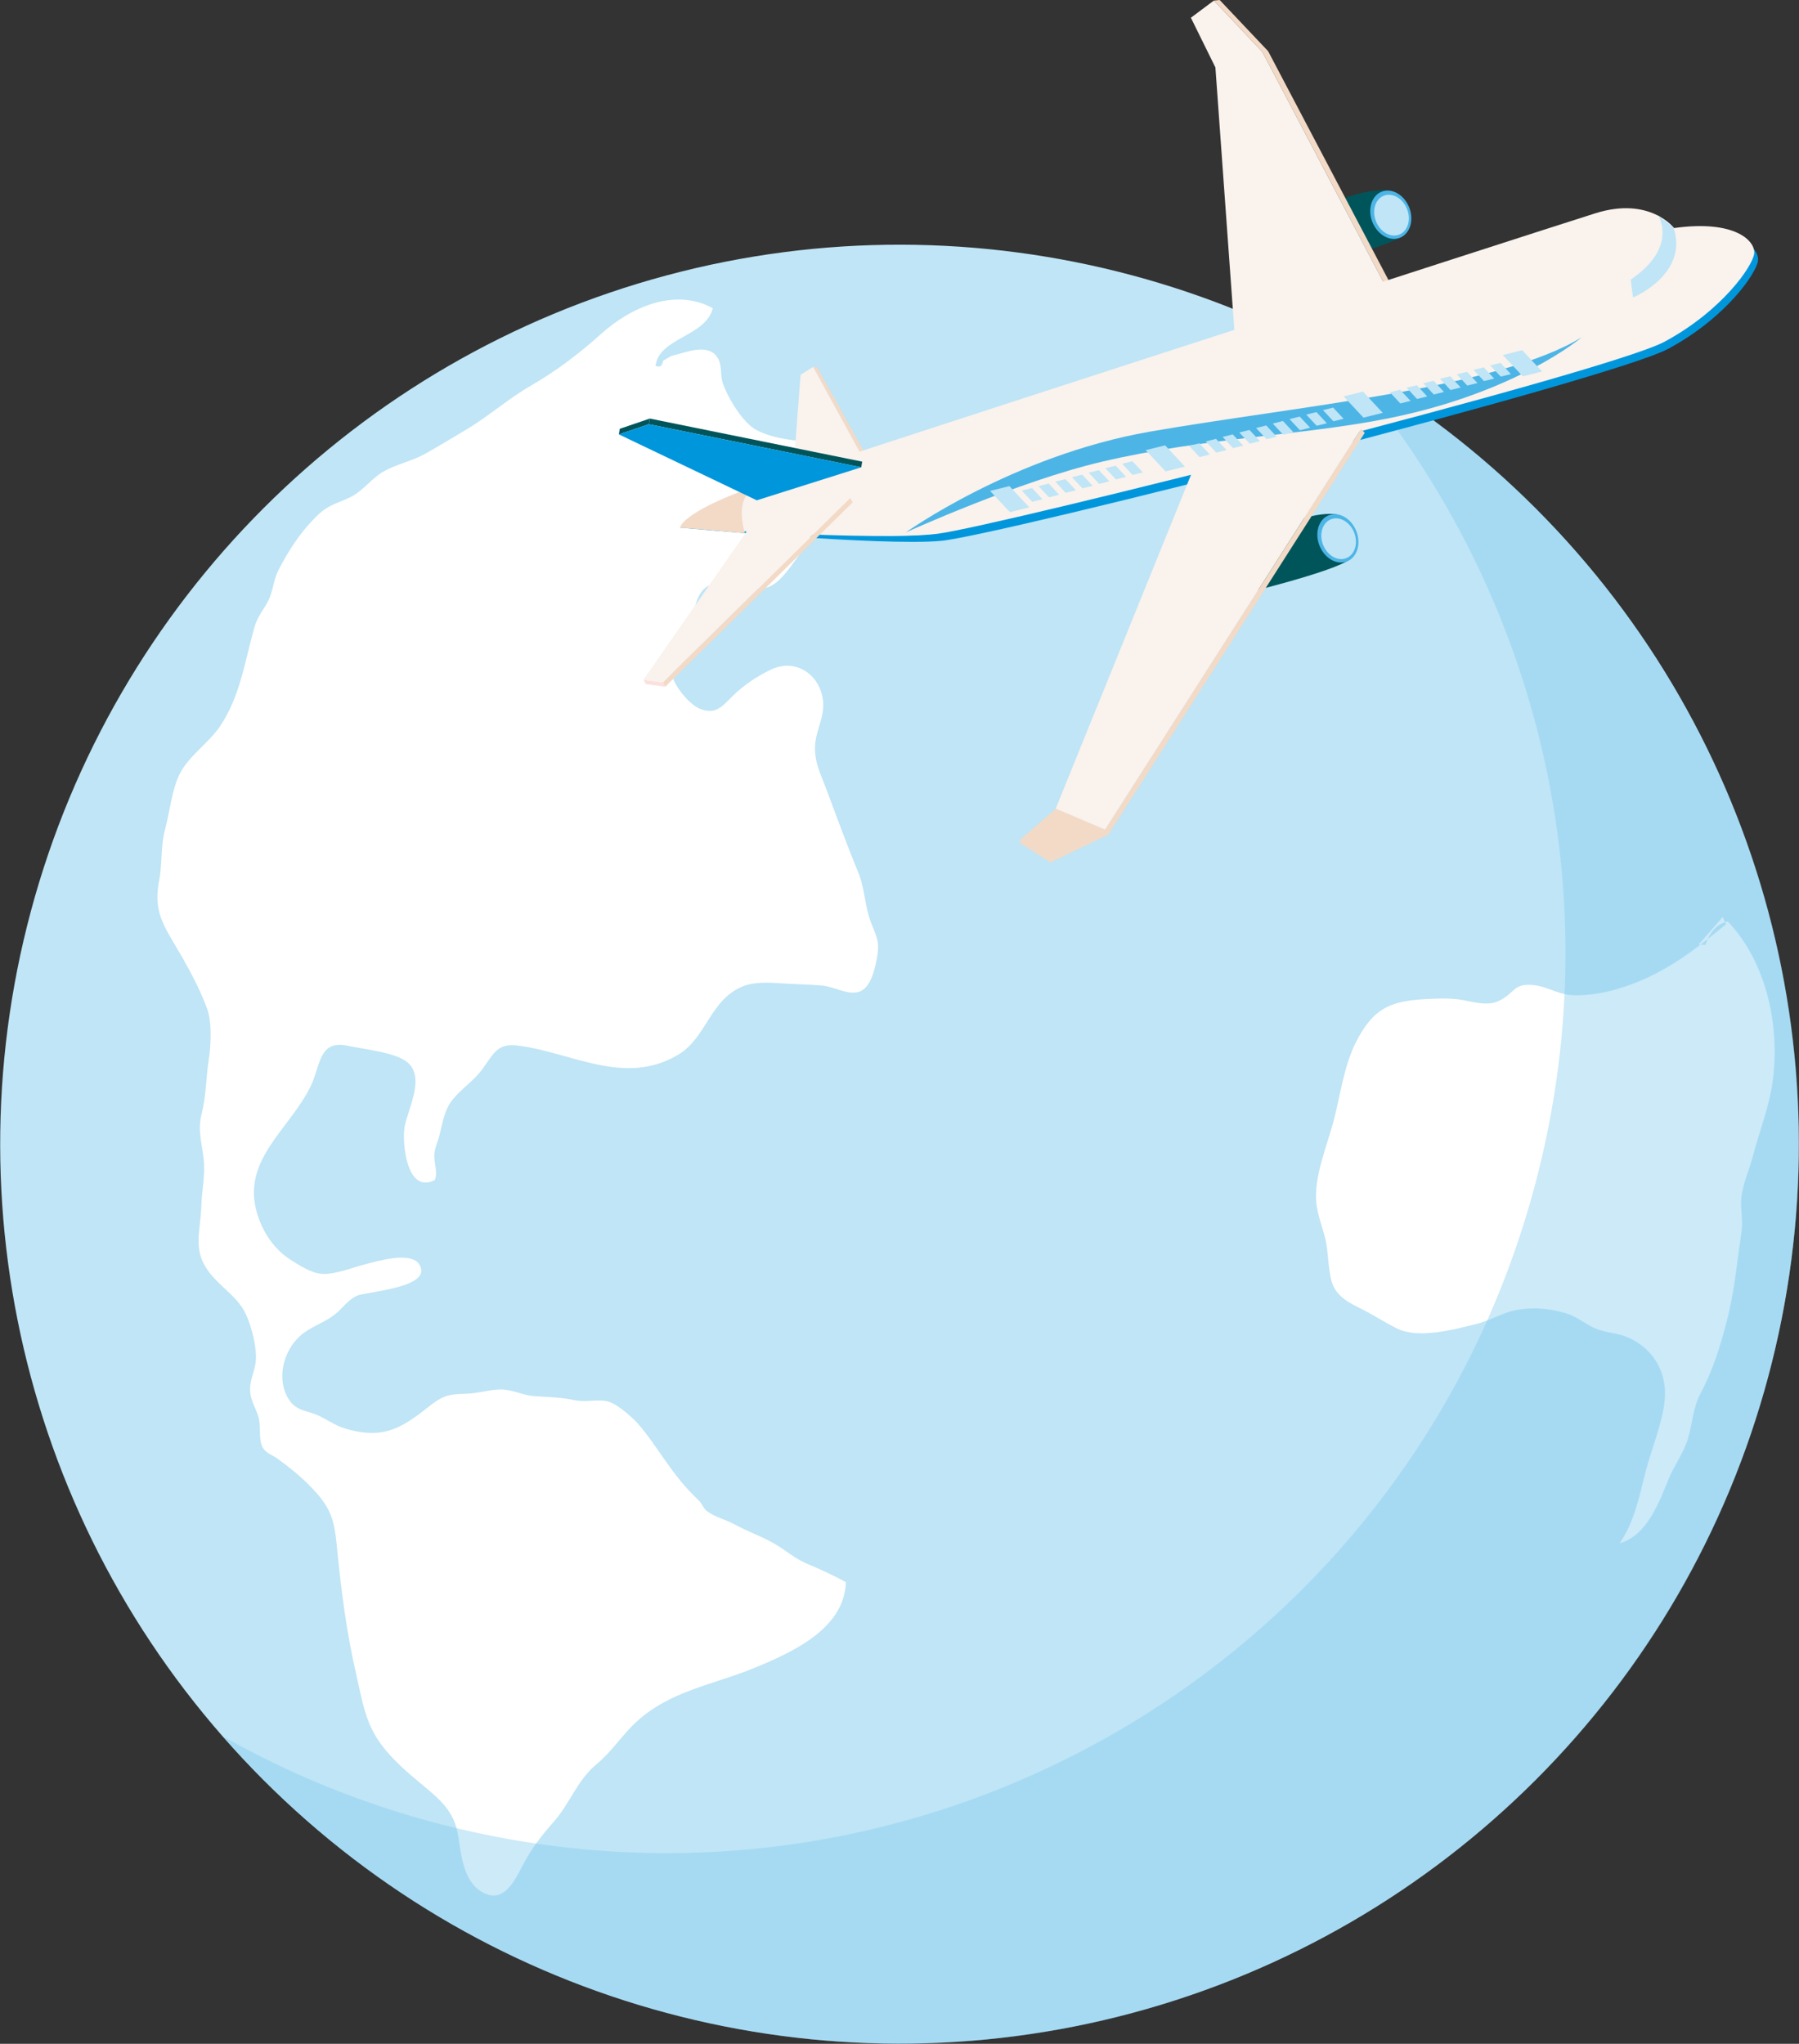
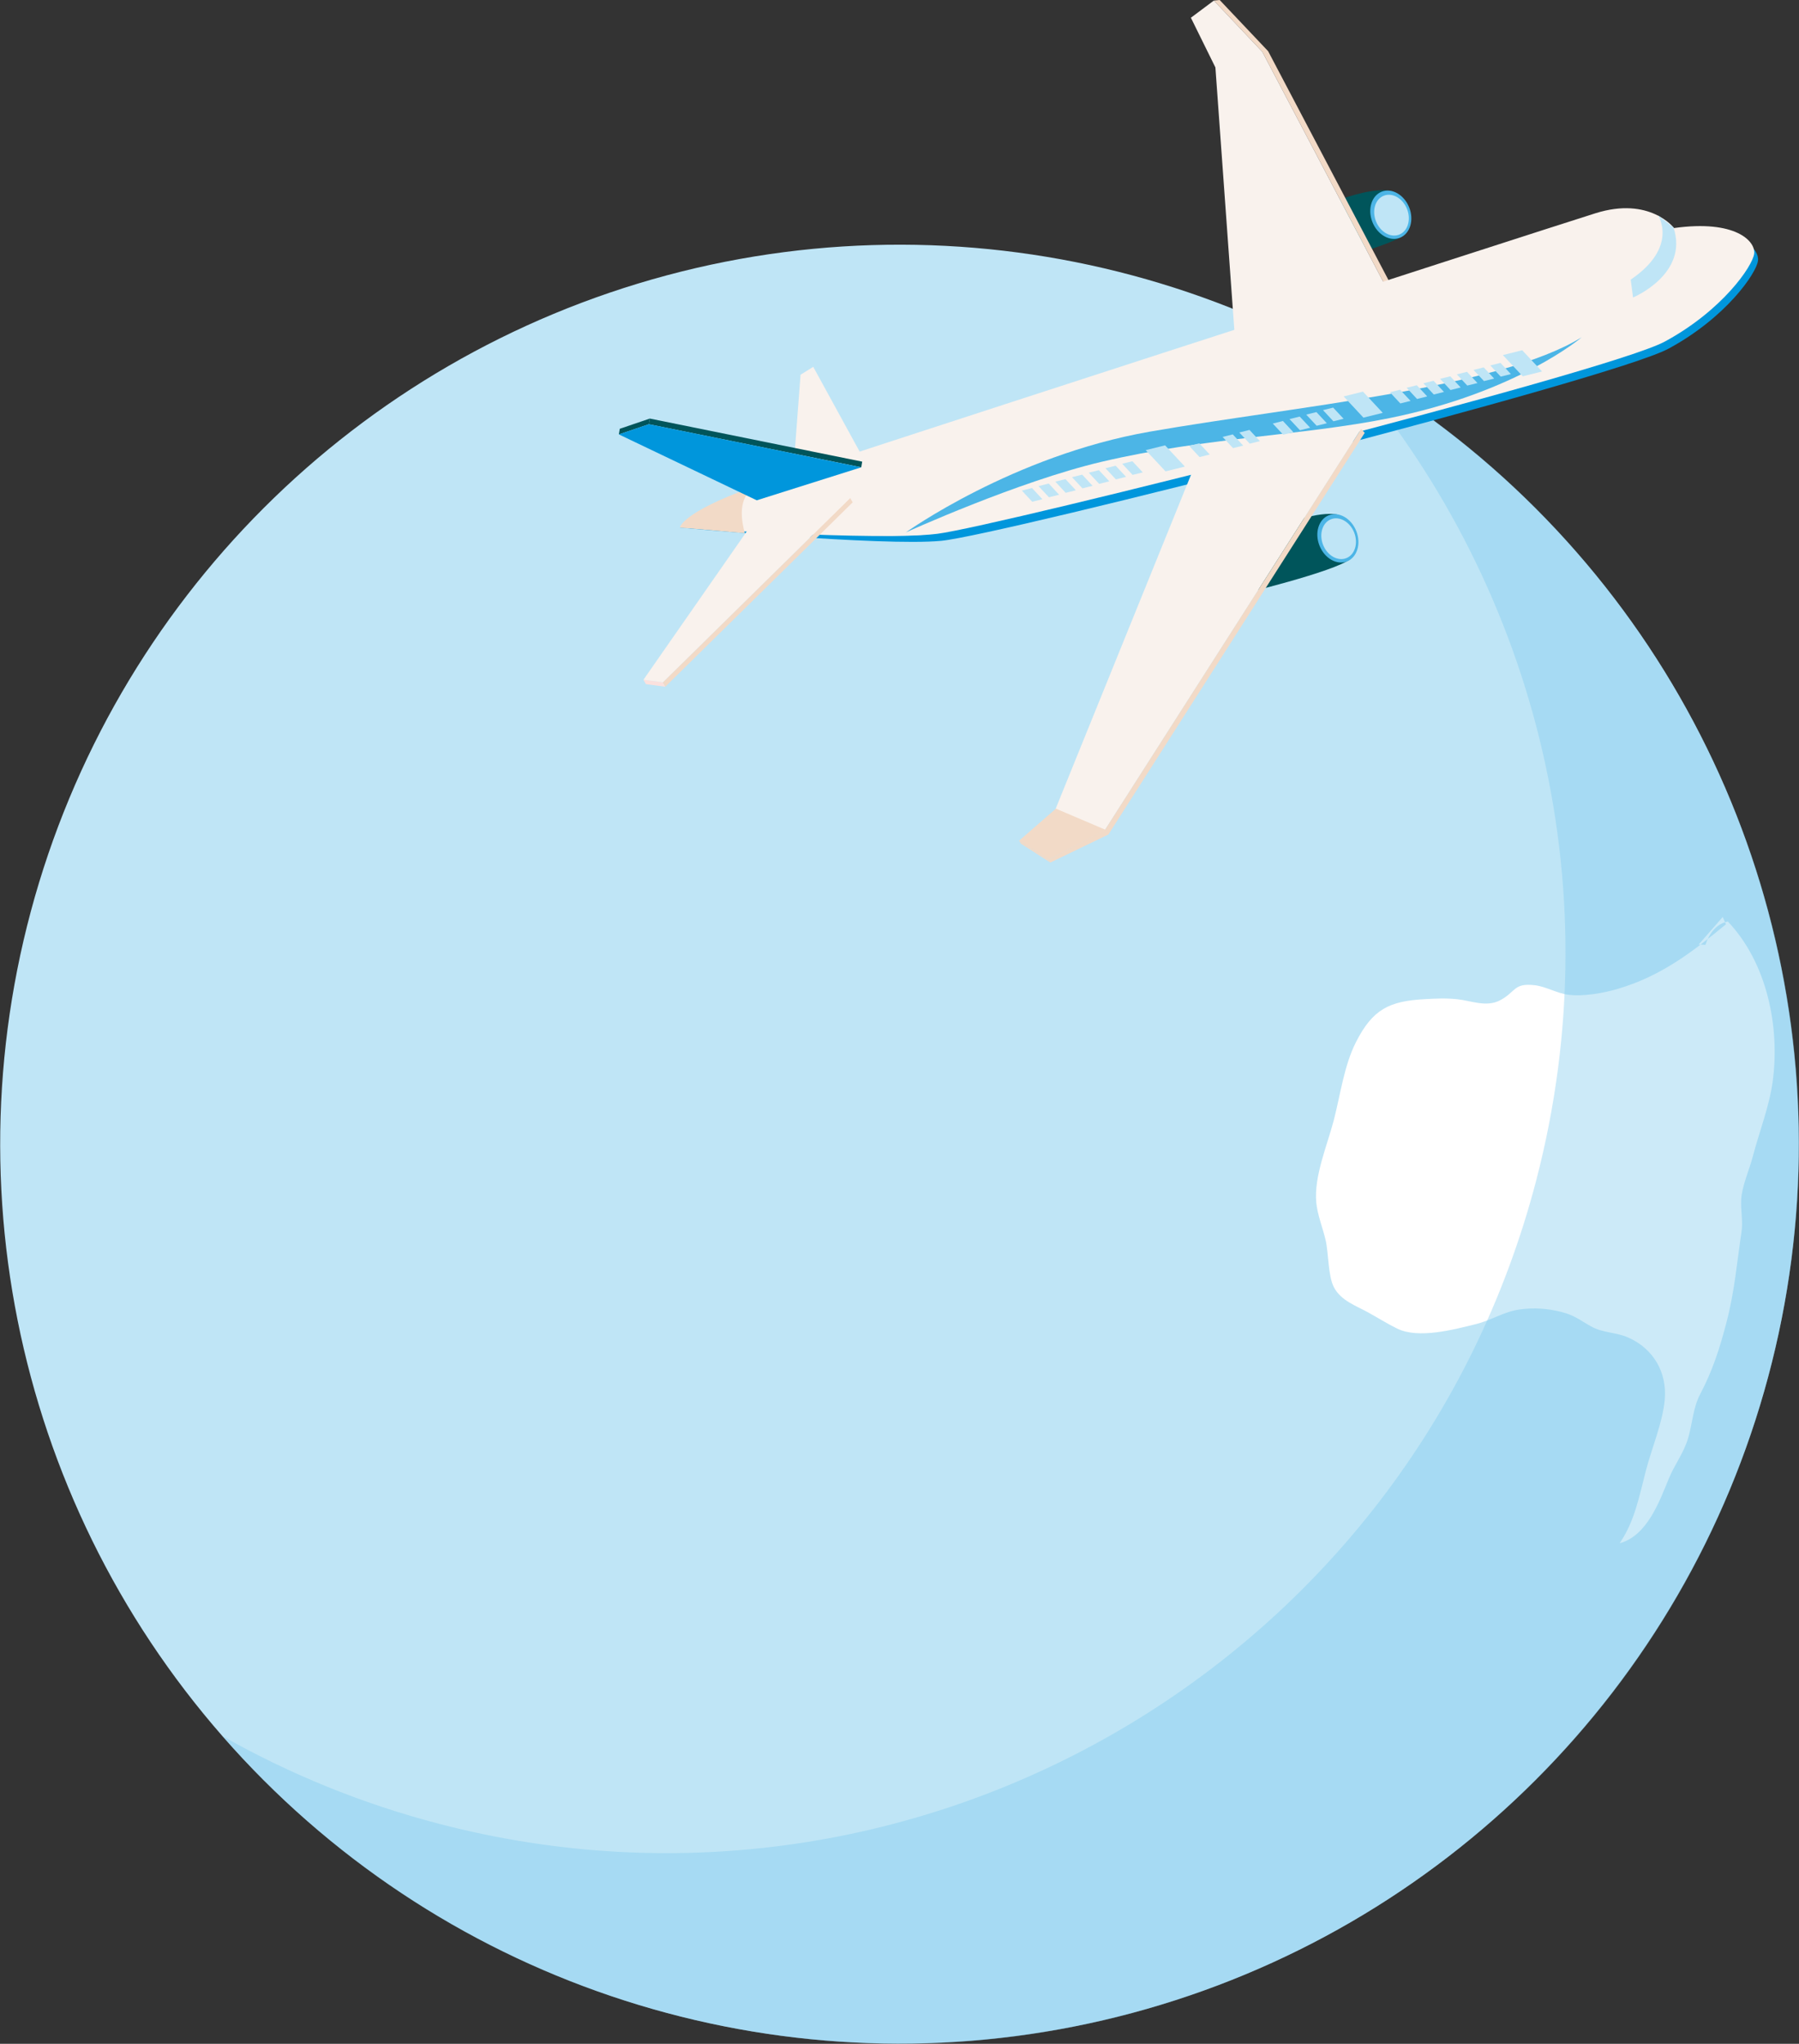
<svg xmlns="http://www.w3.org/2000/svg" id="_レイヤー_2" data-name="レイヤー_2" viewBox="0 0 350 397.56">
  <rect x="0" y="0" width="350" height="397.56" fill="#333333" stroke="none" />
  <defs>
    <style>
      .cls-1 {
        isolation: isolate;
      }

      .cls-2 {
        fill: #f2dac7;
      }

      .cls-3 {
        fill: #f9f2ed;
      }

      .cls-4 {
        fill: #fff;
      }

      .cls-5 {
        fill: #80caed;
        opacity: .4;
      }

      .cls-6 {
        fill: #634518;
      }

      .cls-7 {
        fill: #fbe1de;
      }

      .cls-8 {
        fill: #0096dc;
      }

      .cls-9 {
        fill: #00555b;
      }

      .cls-10 {
        fill: #4cb5e6;
      }

      .cls-11 {
        fill: #bfe5f6;
      }
    </style>
  </defs>
  <g id="_文字" data-name="文字">
    <g>
      <g>
        <circle class="cls-11" cx="175" cy="222.56" r="174.96" transform="translate(-106.12 188.93) rotate(-45)" />
-         <path class="cls-4" d="M130.75,69.21c2.73-.66,7.09-2.6,8.91.46.88,1.47.41,3.25.98,4.91.97,2.83,3.88,7.63,6.44,9.02,4.27,2.31,10.53,2.28,15.08,2.68,7.55.67,4.75,7.43,1.02,11.38-3.42,3.62-5.64,7.5-8.52,11.43-1.47,2-3.22,4.49-5.38,5.17-2.77.89-5.88-.96-8.5-.95-6.45.04-5.12,6.12-7.16,10.44-1.15,2.45-3.41,4.05-2.96,7.19.32,2.25,3.28,5.99,5.47,6.91,3.07,1.28,4.38-.45,6.37-2.42,2.15-2.13,4.75-3.87,7.47-5.17,5.71-2.72,10.97,2.3,10.1,8.2-.35,2.35-1.45,4.42-1.51,6.81-.07,3.03,1.03,5.12,2.03,7.78,2.08,5.53,4.13,11.19,6.38,16.64,1.31,3.16,1.23,6.47,2.48,9.74.97,2.53,1.68,3.59,1.26,6.28-.32,2.09-1.09,6.08-3.24,7.08-2.22,1.03-5.11-.88-7.54-1.08-2.56-.21-5.26-.26-7.92-.43-2.36-.15-5.14-.31-7.34.53-6.51,2.49-7.18,10.07-12.73,13.36-10.43,6.2-20.7-.45-31.15-1.78-3.99-.51-4.68,1.46-6.95,4.59-1.64,2.26-4,3.74-5.69,5.81-1.75,2.13-1.96,4.45-2.69,7.19-.29,1.1-.83,2.27-.94,3.4-.17,1.71.72,3.55.08,5.16-5.54,2.88-6.4-7.43-5.89-10.31.62-3.49,4.13-9.72.48-12.65-2.38-1.91-8.56-2.49-11.47-3.14-5.81-1.29-5.29,3.92-7.39,8.09-4.15,8.25-13.26,14.12-10.37,24.28,1.08,3.81,3.35,7.2,6.59,9.25,1.79,1.13,4.04,2.61,6.11,2.73,2.57.16,6.03-1.27,8.47-1.88,2.09-.52,8.88-2.64,10.49.11,2.65,4.53-10.44,5.21-12.2,6.04-1.88.89-2.82,2.54-4.44,3.76-2.07,1.56-4.61,2.28-6.57,4.03-3.3,2.95-4.75,8.5-2.16,12.45,1.53,2.34,3.76,2.04,6.08,3.23,2.34,1.2,3.08,1.92,5.7,2.6,6.5,1.68,10.02-.23,15.16-4.33,2.92-2.33,3.97-2.61,7.56-2.69,2.25-.05,4.35-.8,6.6-.83,2.3-.03,4.28,1.13,6.53,1.29,3,.22,5.05.19,8.06.82,2.27.48,4.66-.39,6.69.34,1.61.57,4.21,2.81,5.33,4.04,1.85,2.03,3.76,4.93,5.4,7.25,2.19,3.1,3.82,5.21,6.58,7.84.65.62.89,1.55,1.64,2.11,1.68,1.24,3.63,1.6,5.45,2.61,2.53,1.4,5.23,2.29,7.75,3.77,2.31,1.36,3.83,2.83,6.26,3.84,2.56,1.07,5.04,2.22,7.53,3.57-.28,9.06-10.35,13.6-17.66,16.63-8.06,3.34-16.52,4.46-23.14,10.59-2.84,2.63-4.71,5.73-7.7,8.19-3.71,3.05-5.15,7.55-8.22,11.07-2.7,3.09-4.31,5.11-6.22,8.74-1.58,3-3.67,7.35-7.7,5.14-3.8-2.08-4.2-7.31-4.78-10.98-.76-4.83-3.53-7.09-7.15-10.09-2.8-2.32-5.65-4.77-7.82-7.69-3.16-4.25-3.7-8.58-4.85-13.53-1.95-8.41-2.99-16.73-3.83-25.38-.42-4.31-1.02-6.73-3.87-9.97-2.28-2.59-4.76-4.64-7.59-6.7-1.24-.9-2.38-1.08-3.01-2.37-.74-1.52-.24-4.08-.75-5.8-.47-1.58-1.37-2.91-1.58-4.61-.29-2.37.87-4.05,1.07-6.31.22-2.61-.84-6.71-1.95-9.08-1.91-4.06-6.25-5.83-8.3-10.02-1.7-3.48-.45-7.12-.36-10.88.08-3.19.81-5.88.47-9.17-.34-3.27-1.23-5.57-.41-8.84.91-3.58.83-6.98,1.4-10.59.43-2.73.62-7.22-.27-9.72-1.6-4.5-4.27-9.17-6.74-13.31-2.6-4.35-3.57-6.96-2.64-11.85.66-3.46.22-6.45,1.17-10,.9-3.36,1.29-7.68,2.87-10.78,1.73-3.38,5.57-5.91,7.77-9.14,3.93-5.77,4.82-12.56,6.71-19.25.65-2.28,1.64-3.15,2.66-5.12.98-1.87,1.02-4.06,2-5.99,2.04-3.99,4.55-7.82,7.88-10.94,1.96-1.84,3.72-2.12,6.13-3.3,2.5-1.22,4-3.55,6.37-4.93,2.54-1.49,5.58-2.05,8.2-3.51,2.71-1.52,5.38-3.15,8.04-4.74,4.39-2.62,8.12-5.99,12.6-8.56,4.91-2.83,9.4-6.27,13.53-9.98,5.81-5.21,14.37-9.09,21.79-5.03-1.43,5.56-10.42,5.69-11.15,11.19.82.4,1.31.07,1.47-.98l1.69-.99Z" />
+         <path class="cls-4" d="M130.75,69.21l1.69-.99Z" />
        <path class="cls-4" d="M335.16,178.39c.21.47.42.93.63,1.4-6.56,5.42-12.59,10.06-21,12.55-2.93.87-6.77,1.53-9.68,1.16-2.2-.28-4.31-1.59-6.5-1.85-4.19-.49-3.64,1.28-6.77,2.93-2.68,1.41-5.69.06-8.33-.21-2.26-.23-4.04-.14-6.37-.01-6.87.38-10.08,1.96-13.32,8.33-2.32,4.55-3.04,10.24-4.32,15.18-1.29,4.97-3.87,10.88-3.42,16,.21,2.41,1.29,5.03,1.83,7.39.58,2.54.46,6.98,1.62,9.16,1.38,2.59,4.19,3.52,6.66,4.88,1.78.98,3.77,2.23,5.64,3.14,4.18,2.04,11.02.18,15.3-.87,3.07-.76,5.43-2.42,8.51-2.85,2.79-.39,5.45-.2,8.17.49,2.54.65,3.57,1.59,5.73,2.8,2.32,1.3,4.85,1.11,7.24,2.17,4.9,2.17,7.58,6.78,7.1,12.1-.4,4.44-2.53,9.42-3.66,13.76-1.32,5.07-2.18,9.89-5.12,14.15,5.33-1.4,7.76-8.14,9.56-12.54,1.16-2.83,2.94-5,3.81-8.04.78-2.74.96-5.88,2.29-8.39,2.42-4.58,3.81-8.9,5.15-14.06,1.58-6.08,1.98-11.38,2.89-17.4.35-2.31-.17-4.16-.04-6.47.15-2.6,1.57-5.71,2.23-8.25,1.24-4.75,3.21-9.74,3.88-14.59,1.48-10.75-1.13-23.21-8.71-31.2-2.3.45-3.68,2.45-4.37,4.54-.44-.02-.87-.04-1.31-.06l4.66-5.33Z" />
        <path class="cls-5" d="M261.31,70.33c36.74,42.11,52.72,101.06,37.58,159.22-24.34,93.51-119.88,149.58-213.39,125.24-15.11-3.93-29.24-9.74-42.21-17.08,22.32,25.58,52.3,44.96,87.64,54.16,93.51,24.34,189.05-31.73,213.39-125.24,20.41-78.39-15.7-158.2-83-196.3Z" />
      </g>
      <g>
        <g>
          <g>
            <path class="cls-9" d="M270.72,37.21s-3.85-1.59-15.8,4.01l-3.63,11.5s18.64-4.44,21.8-6.99l-2.37-8.53Z" />
            <ellipse class="cls-10" cx="270.58" cy="41.76" rx="3.85" ry="4.82" transform="translate(3.63 102.55) rotate(-21.6)" />
            <ellipse class="cls-11" cx="270.72" cy="41.84" rx="3.25" ry="4.07" transform="translate(3.61 102.61) rotate(-21.6)" />
          </g>
          <g class="cls-1">
            <polygon class="cls-2" points="245.59 10.08 236.16 .11 237.29 0 246.72 9.96 270.77 55.69 269.64 55.81 245.59 10.08" />
            <polygon class="cls-6" points="240.17 64.56 241.29 64.44 270.77 55.69 269.64 55.81 240.17 64.56" />
            <polygon class="cls-3" points="231.69 3.45 236.46 13.12 240.17 64.56 269.64 55.81 245.59 10.08 236.16 .11 231.69 3.45" />
          </g>
        </g>
        <g>
          <polygon class="cls-3" points="154.14 94.23 155.75 72.89 158.22 71.36 168.07 89.35 154.14 94.23" />
-           <polygon class="cls-2" points="158.22 71.36 158.99 71.46 168.82 89.15 168.07 89.35 158.22 71.36" />
        </g>
        <g>
          <path class="cls-8" d="M181.47,103.84c12.46-1.63,130.29-31.33,141.49-37.38,11.2-6.05,17.1-14.68,17.4-17.1.08-.68-.16-1.5-.83-2.3,1.91,1.12,2.63,2.57,2.49,3.66-.3,2.42-6.2,11.05-17.4,17.1-11.2,6.05-130.04,36.28-141.49,37.38-11.45,1.1-50.85-2.57-50.85-2.57l2.27-1.36s34.45,4.2,46.91,2.57Z" />
          <path class="cls-3" d="M325.69,44.36s-4.69-6.2-15.28-2.88-159.45,51.49-164.14,53.31c-4.69,1.82-13.97,7.83-13.97,7.83,0,0,38.38,2.68,50.09,1.21,11.7-1.47,130.29-31.33,141.49-37.38,11.2-6.05,17.1-14.68,17.4-17.1.3-2.42-3.63-6.66-15.59-4.99Z" />
          <path class="cls-2" d="M144.9,103.72l-12.61-1.1s.2-2.84,13.97-7.83c-1.28,1.63-2.8,3.51-1.36,8.93Z" />
        </g>
        <g class="cls-1">
          <polygon class="cls-7" points="125.18 132.23 125.67 133.08 129.44 133.58 128.96 132.73 125.18 132.23" />
          <polygon class="cls-2" points="128.96 132.73 129.44 133.58 165.89 97.72 165.4 96.87 128.96 132.73" />
          <polygon class="cls-3" points="146.73 101.29 125.18 132.23 128.96 132.73 165.4 96.87 146.73 101.29" />
        </g>
        <g class="cls-1">
          <polygon class="cls-9" points="126.24 82.52 126.42 81.42 120.58 83.41 120.4 84.5 126.24 82.52" />
          <polygon class="cls-9" points="167.56 90.9 167.74 89.8 126.42 81.42 126.24 82.52 167.56 90.9" />
          <polygon class="cls-8" points="126.24 82.52 120.4 84.5 147.23 97.32 167.56 90.9 126.24 82.52" />
        </g>
        <g>
          <g>
            <path class="cls-9" d="M260.43,100.17s-3.85-1.59-15.8,4.01l-3.63,11.5s18.64-4.44,21.8-6.99l-2.37-8.53Z" />
            <ellipse class="cls-10" cx="260.29" cy="104.71" rx="3.85" ry="4.82" transform="translate(-20.27 103.18) rotate(-21.6)" />
            <path class="cls-11" d="M257.41,105.99c.83,2.09,2.85,3.24,4.52,2.58s2.35-2.89,1.53-4.98c-.83-2.09-2.85-3.24-4.52-2.58-1.67.66-2.35,2.89-1.53,4.98Z" />
          </g>
          <g>
            <polygon class="cls-3" points="232.22 91.11 205.27 157.59 214.47 162.21 264.81 83.44 232.22 91.11" />
            <polygon class="cls-2" points="198.27 163.53 204 167.25 215.12 161.43 205.43 157.3 198.27 163.53" />
            <g>
              <polygon class="cls-2" points="198.62 164.1 198.27 163.53 204 167.25 204.35 167.78 198.62 164.1" />
              <polygon class="cls-2" points="264.81 83.44 265.51 84.2 215.64 162.33 204.35 167.78 204 167.25 214.97 161.44 264.81 83.44" />
            </g>
          </g>
        </g>
        <path class="cls-11" d="M322.58,41.88s4.07,6.15-5.32,12.51l.45,3.48s10.9-4.54,7.87-13.62l-3.01-2.37Z" />
        <path class="cls-10" d="M176.23,103.57s20.81-14.94,47.45-19.6c28.03-4.9,67.89-8.4,84.04-18.36,0,0-12.53,10.71-37.43,15.73-17.08,3.44-35.73,3.73-55.98,8.49-16.33,3.84-38.08,13.74-38.08,13.74Z" />
        <g>
          <polygon class="cls-11" points="296.25 73.2 300.01 72.26 296.15 68.13 292.39 69.07 296.25 73.2" />
          <polygon class="cls-11" points="265.26 81.24 269.02 80.31 265.17 76.18 261.41 77.11 265.26 81.24" />
-           <polygon class="cls-11" points="196.48 99.62 200.24 98.69 196.39 94.56 192.62 95.49 196.48 99.62" />
          <polygon class="cls-11" points="226.76 91.69 230.52 90.76 226.67 86.63 222.9 87.56 226.76 91.69" />
          <polygon class="cls-11" points="291.97 73.26 293.95 72.77 291.92 70.59 289.94 71.09 291.97 73.26" />
          <polygon class="cls-11" points="288.71 74.13 290.69 73.64 288.66 71.46 286.68 71.96 288.71 74.13" />
          <polygon class="cls-11" points="285.46 75 287.44 74.51 285.41 72.33 283.43 72.82 285.46 75" />
          <polygon class="cls-11" points="282.2 75.87 284.18 75.37 282.15 73.2 280.17 73.69 282.2 75.87" />
          <polygon class="cls-11" points="278.95 76.74 280.93 76.24 278.9 74.07 276.92 74.56 278.95 76.74" />
          <polygon class="cls-11" points="275.69 77.61 277.67 77.11 275.64 74.94 273.66 75.43 275.69 77.61" />
          <polygon class="cls-11" points="272.44 78.48 274.42 77.98 272.39 75.81 270.41 76.3 272.44 78.48" />
          <polygon class="cls-11" points="259.42 81.95 261.4 81.46 259.37 79.29 257.39 79.78 259.42 81.95" />
          <polygon class="cls-11" points="256.16 82.82 258.14 82.33 256.11 80.16 254.13 80.65 256.16 82.82" />
          <polygon class="cls-11" points="252.91 83.69 254.89 83.2 252.86 81.03 250.88 81.52 252.91 83.69" />
          <polygon class="cls-11" points="249.65 84.56 251.63 84.07 249.6 81.89 247.62 82.39 249.65 84.56" />
-           <polygon class="cls-11" points="246.4 85.43 248.38 84.94 246.35 82.76 244.37 83.26 246.4 85.43" />
          <polygon class="cls-11" points="243.14 86.3 245.12 85.81 243.09 83.63 241.11 84.13 243.14 86.3" />
          <polygon class="cls-11" points="239.89 87.17 241.87 86.68 239.84 84.5 237.86 84.99 239.89 87.17" />
-           <polygon class="cls-11" points="236.63 88.04 238.61 87.54 236.58 85.37 234.6 85.86 236.63 88.04" />
          <polygon class="cls-11" points="233.38 88.91 235.36 88.41 233.33 86.24 231.35 86.73 233.38 88.91" />
          <polygon class="cls-11" points="220.35 92.38 222.33 91.89 220.31 89.72 218.33 90.21 220.35 92.38" />
          <polygon class="cls-11" points="217.1 93.25 219.08 92.76 217.05 90.59 215.07 91.08 217.1 93.25" />
          <polygon class="cls-11" points="213.84 94.12 215.82 93.63 213.8 91.46 211.82 91.95 213.84 94.12" />
          <polygon class="cls-11" points="210.59 94.99 212.57 94.5 210.54 92.33 208.56 92.82 210.59 94.99" />
          <polygon class="cls-11" points="207.33 95.86 209.31 95.37 207.29 93.2 205.31 93.69 207.33 95.86" />
          <polygon class="cls-11" points="204.08 96.73 206.06 96.24 204.03 94.06 202.05 94.56 204.08 96.73" />
          <polygon class="cls-11" points="200.82 97.6 202.8 97.11 200.78 94.93 198.8 95.43 200.82 97.6" />
        </g>
      </g>
    </g>
  </g>
</svg>